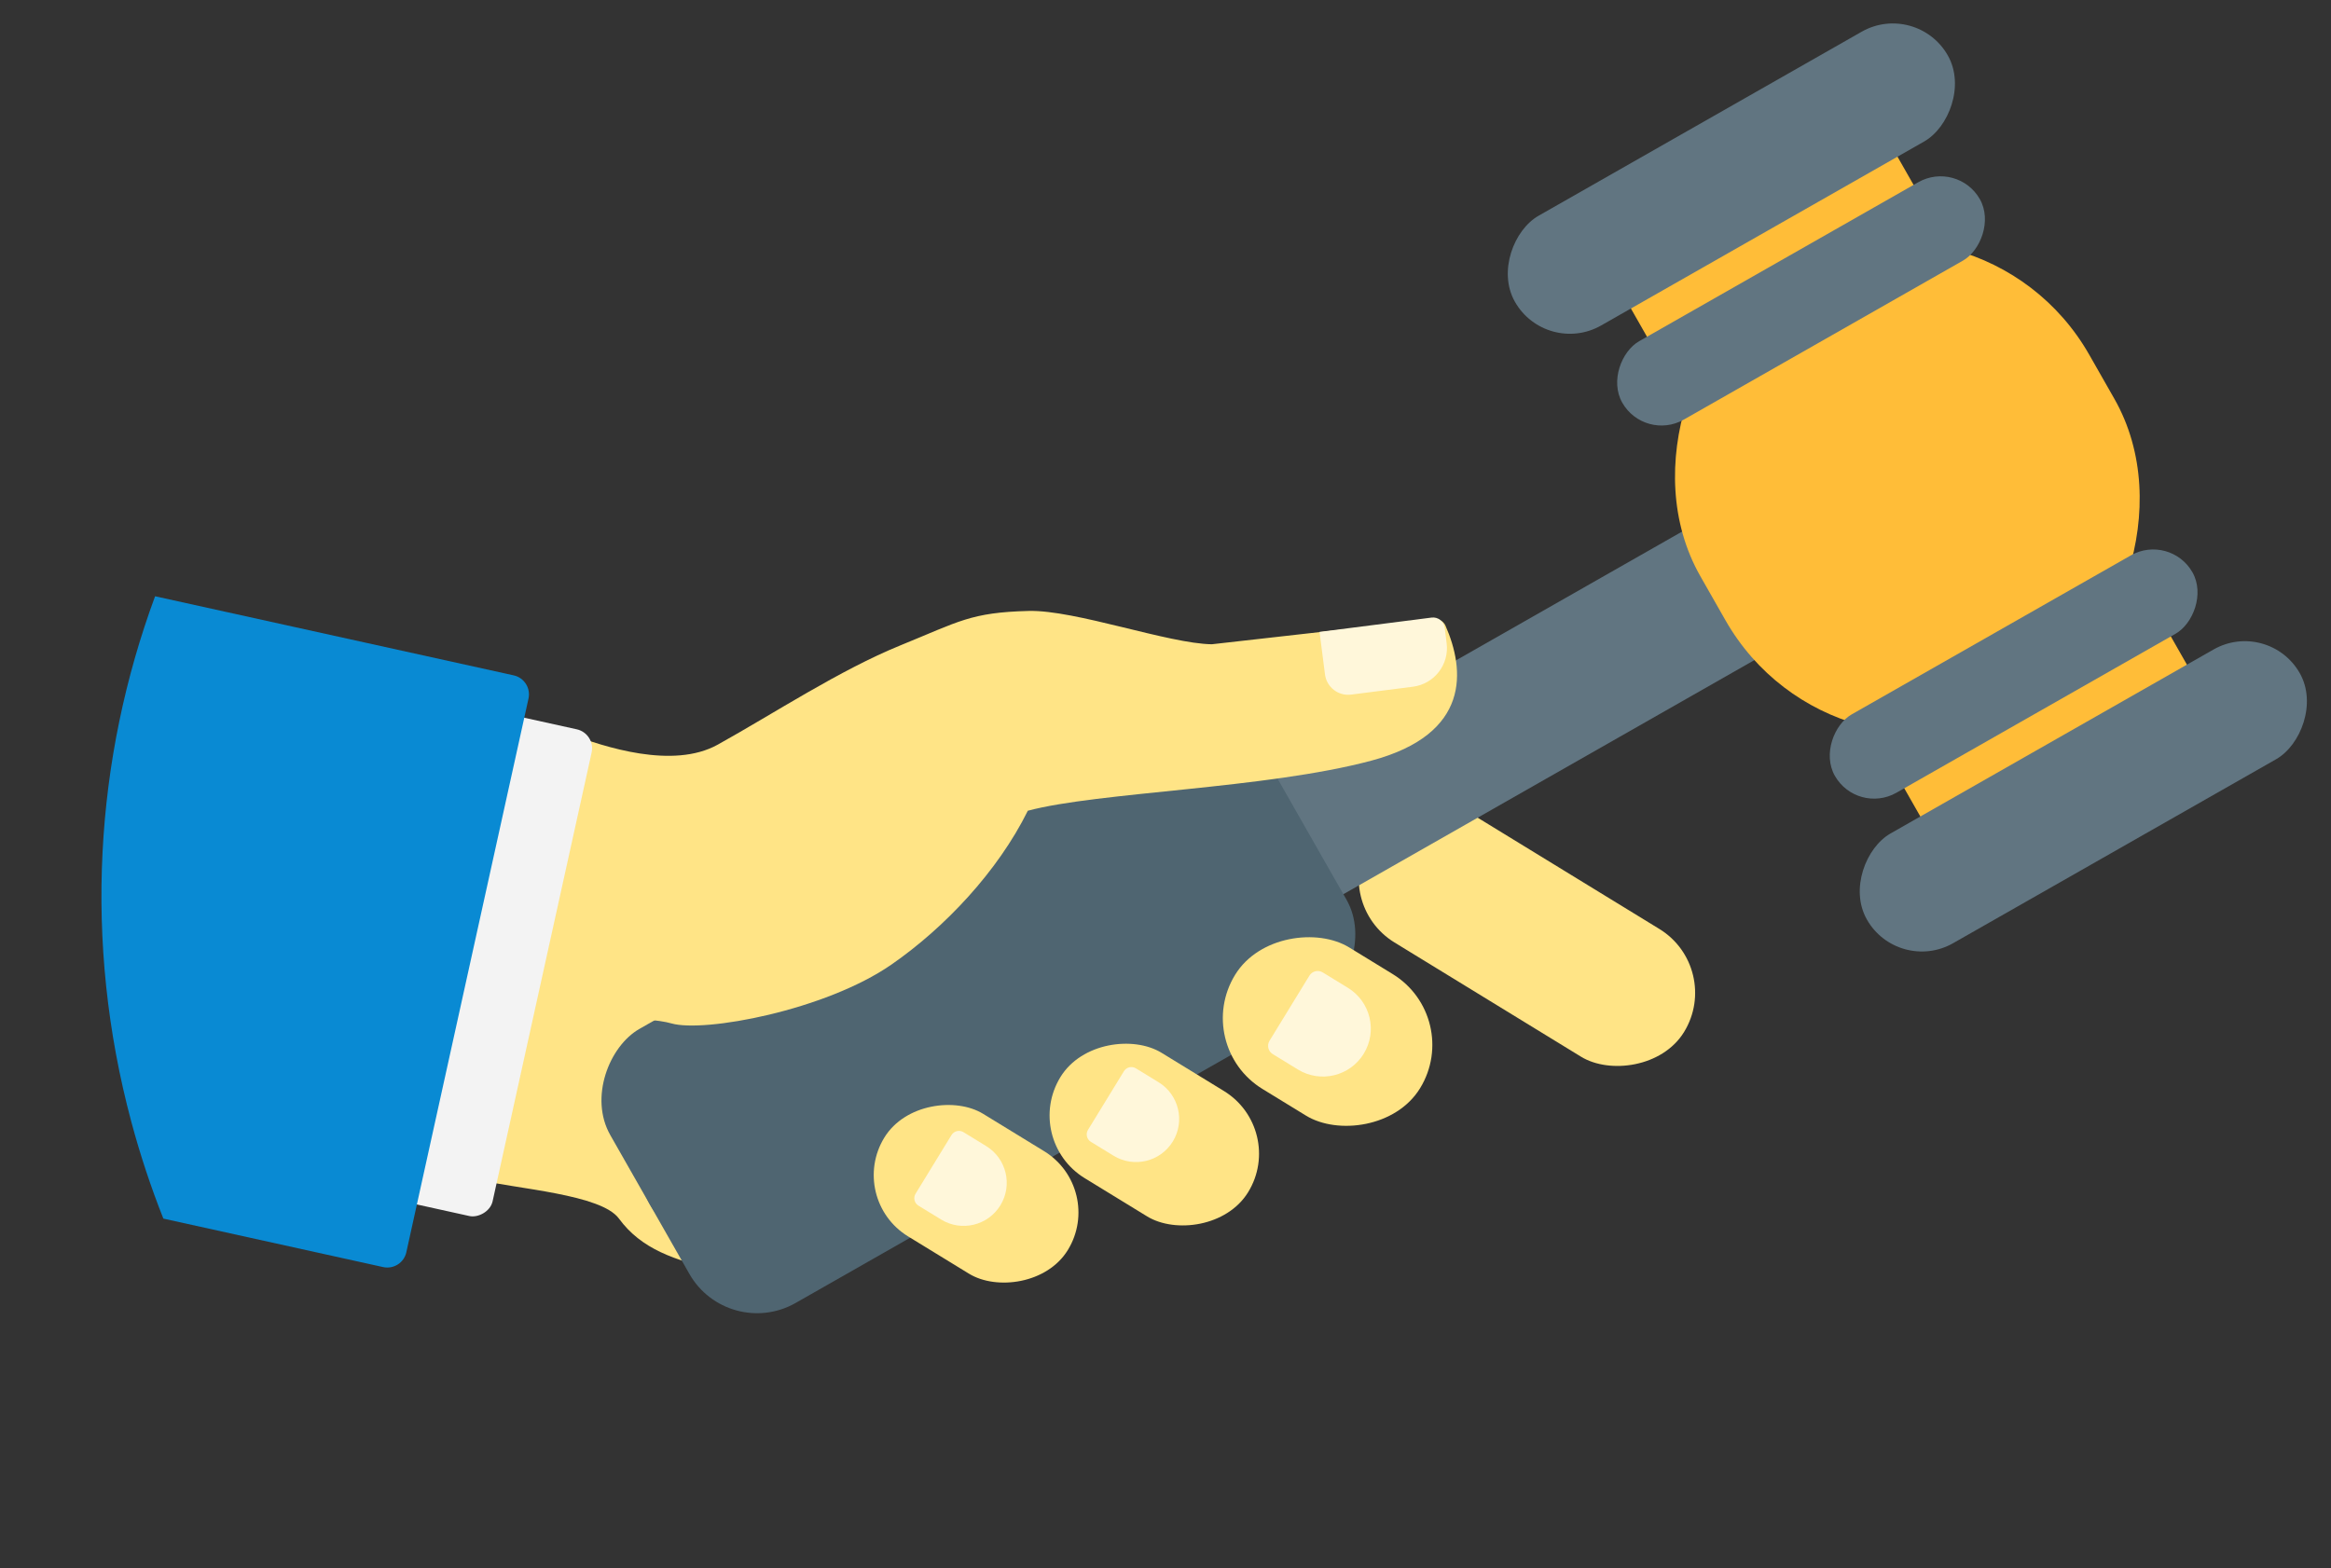
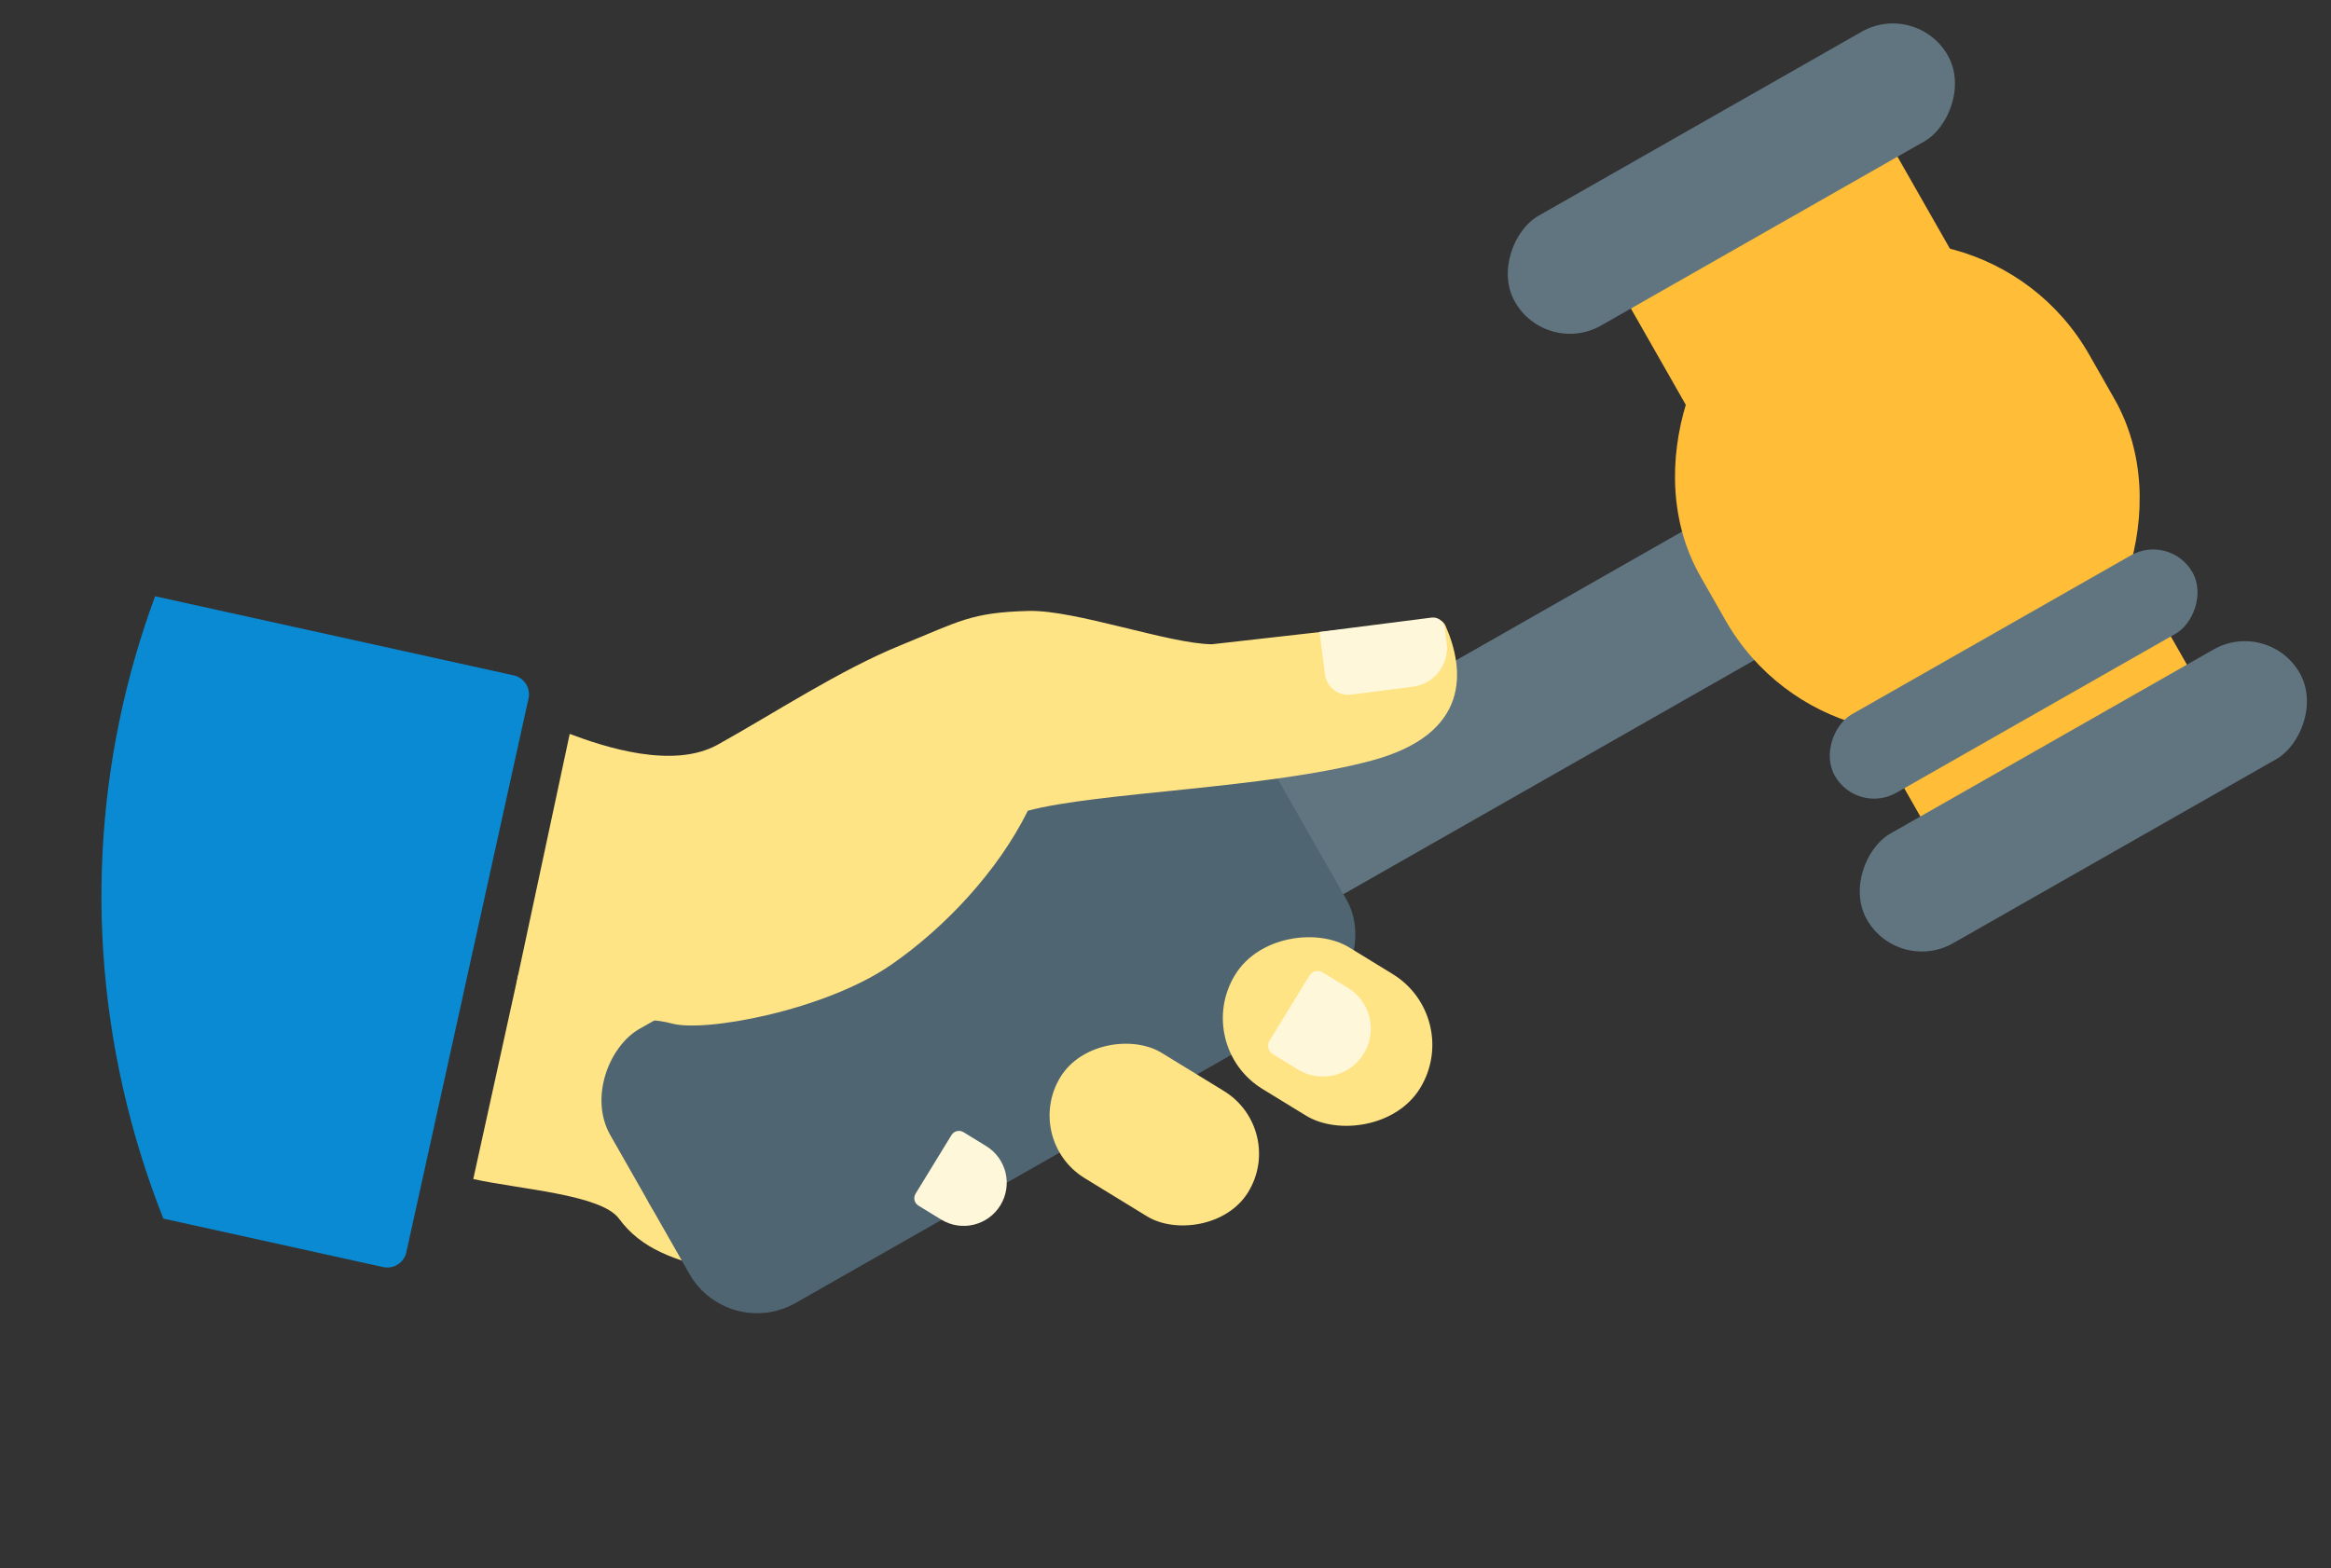
<svg xmlns="http://www.w3.org/2000/svg" width="489" height="329" viewBox="0 0 489 329" fill="none">
  <rect x="0" y="0" width="489" height="329" fill="#333333" stroke="none" />
-   <rect x="361.502" y="203.121" width="31.441" height="77.331" rx="15.72" transform="rotate(121.488 361.502 203.121)" fill="#FFE486" />
  <path d="M129.847 255.691C126.115 250.6 108.734 249.505 99.284 247.385L108.671 204.688L157.299 214.498L194.964 249.305C186.726 248.552 175.257 272.048 150.957 266.596C141.506 264.475 134.513 262.054 129.847 255.691Z" fill="#FFE486" />
  <rect x="143.967" y="266.146" width="30.939" height="304.053" rx="15.47" transform="rotate(-119.668 143.967 266.146)" fill="#617581" />
  <rect x="152.703" y="281.482" width="66.185" height="158.647" rx="16.342" transform="rotate(-119.668 152.703 281.482)" fill="#4F6571" />
  <rect x="409.598" y="183.16" width="149.924" height="64.361" transform="rotate(-119.668 409.598 183.16)" fill="#FFBD38" />
  <rect x="385.195" y="170.918" width="104.493" height="93.892" rx="46.946" transform="rotate(-119.668 385.195 170.918)" fill="#FFBD38" />
  <rect x="389.609" y="171.018" width="18.93" height="86.32" rx="9.465" transform="rotate(-119.668 389.609 171.018)" fill="#617581" />
  <rect x="398.205" y="204.464" width="26.502" height="104.493" rx="13.251" transform="rotate(-119.668 398.205 204.464)" fill="#617581" />
-   <rect x="345.01" y="92.724" width="18.93" height="86.32" rx="9.465" transform="rotate(-119.668 345.01 92.724)" fill="#617581" />
  <rect x="324.371" y="74.852" width="26.502" height="104.493" rx="13.251" transform="rotate(-119.668 324.371 74.852)" fill="#617581" />
  <rect x="307.008" y="213.475" width="34.827" height="45.521" rx="17.414" transform="rotate(121.488 307.008 213.475)" fill="#FFE486" />
  <rect x="269.906" y="236.969" width="30.851" height="46.195" rx="15.425" transform="rotate(121.488 269.906 236.969)" fill="#FFE486" />
-   <rect x="231.893" y="249.415" width="30.154" height="45.151" rx="15.077" transform="rotate(121.488 231.893 249.415)" fill="#FFE486" />
  <path d="M282.772 207.27C287.504 210.168 288.99 216.353 286.092 221.085C283.194 225.817 277.009 227.303 272.277 224.405L266.99 221.167C266.034 220.581 265.733 219.331 266.319 218.374L274.693 204.703C275.279 203.746 276.529 203.446 277.486 204.032L282.772 207.27Z" fill="#FFF7DA" />
-   <path d="M243.047 227.074C247.304 229.682 248.642 235.248 246.034 239.506C243.426 243.763 237.86 245.101 233.603 242.493L228.845 239.579C227.985 239.052 227.714 237.927 228.242 237.066L235.777 224.764C236.304 223.904 237.429 223.633 238.289 224.161L243.047 227.074Z" fill="#FFF7DA" />
  <path d="M206.877 240.467C211.134 243.074 212.472 248.64 209.864 252.898C207.256 257.156 201.69 258.493 197.433 255.885L192.675 252.971C191.815 252.444 191.545 251.319 192.072 250.458L199.607 238.157C200.134 237.296 201.259 237.026 202.12 237.553L206.877 240.467Z" fill="#FFF7DA" />
  <path d="M150.572 156.241C141.146 161.473 126.729 156.708 119.515 153.988L108.672 204.688L107.322 212.663C122.008 213.803 135.371 213.164 140.868 214.737C147.739 216.702 173.129 212.014 187.039 202.365C198.168 194.646 209.307 182.864 215.617 170.111C230.35 166.163 265.609 165.515 287.708 159.594C308.603 153.995 307.309 140.511 303.233 131.277C302.817 130.334 301.823 129.802 300.799 129.918L254.225 135.179C245.172 135.067 225.552 127.944 215.804 128.188C203.62 128.492 201.174 130.416 188.969 135.378C176.102 140.61 162.354 149.7 150.572 156.241Z" fill="#FFE486" />
  <path d="M300.322 129.582C301.665 129.411 302.893 130.361 303.064 131.704L303.478 134.946C304.05 139.422 300.885 143.514 296.408 144.086L283.44 145.742C280.754 146.085 278.299 144.185 277.956 141.5L276.817 132.584L300.322 129.582Z" fill="#FFF7DA" />
-   <rect x="124.992" y="153.907" width="104.579" height="70.127" rx="4.085" transform="rotate(102.44 124.992 153.907)" fill="#F3F3F3" />
  <path fill-rule="evenodd" clip-rule="evenodd" d="M32.534 125.109L107.761 141.703C109.964 142.19 111.356 144.37 110.87 146.573L85.242 262.748C84.756 264.952 82.576 266.344 80.372 265.858L34.271 255.688C31.669 249.131 29.418 242.353 27.548 235.373C17.404 197.515 19.934 159.253 32.534 125.109Z" fill="#098AD3" />
</svg>